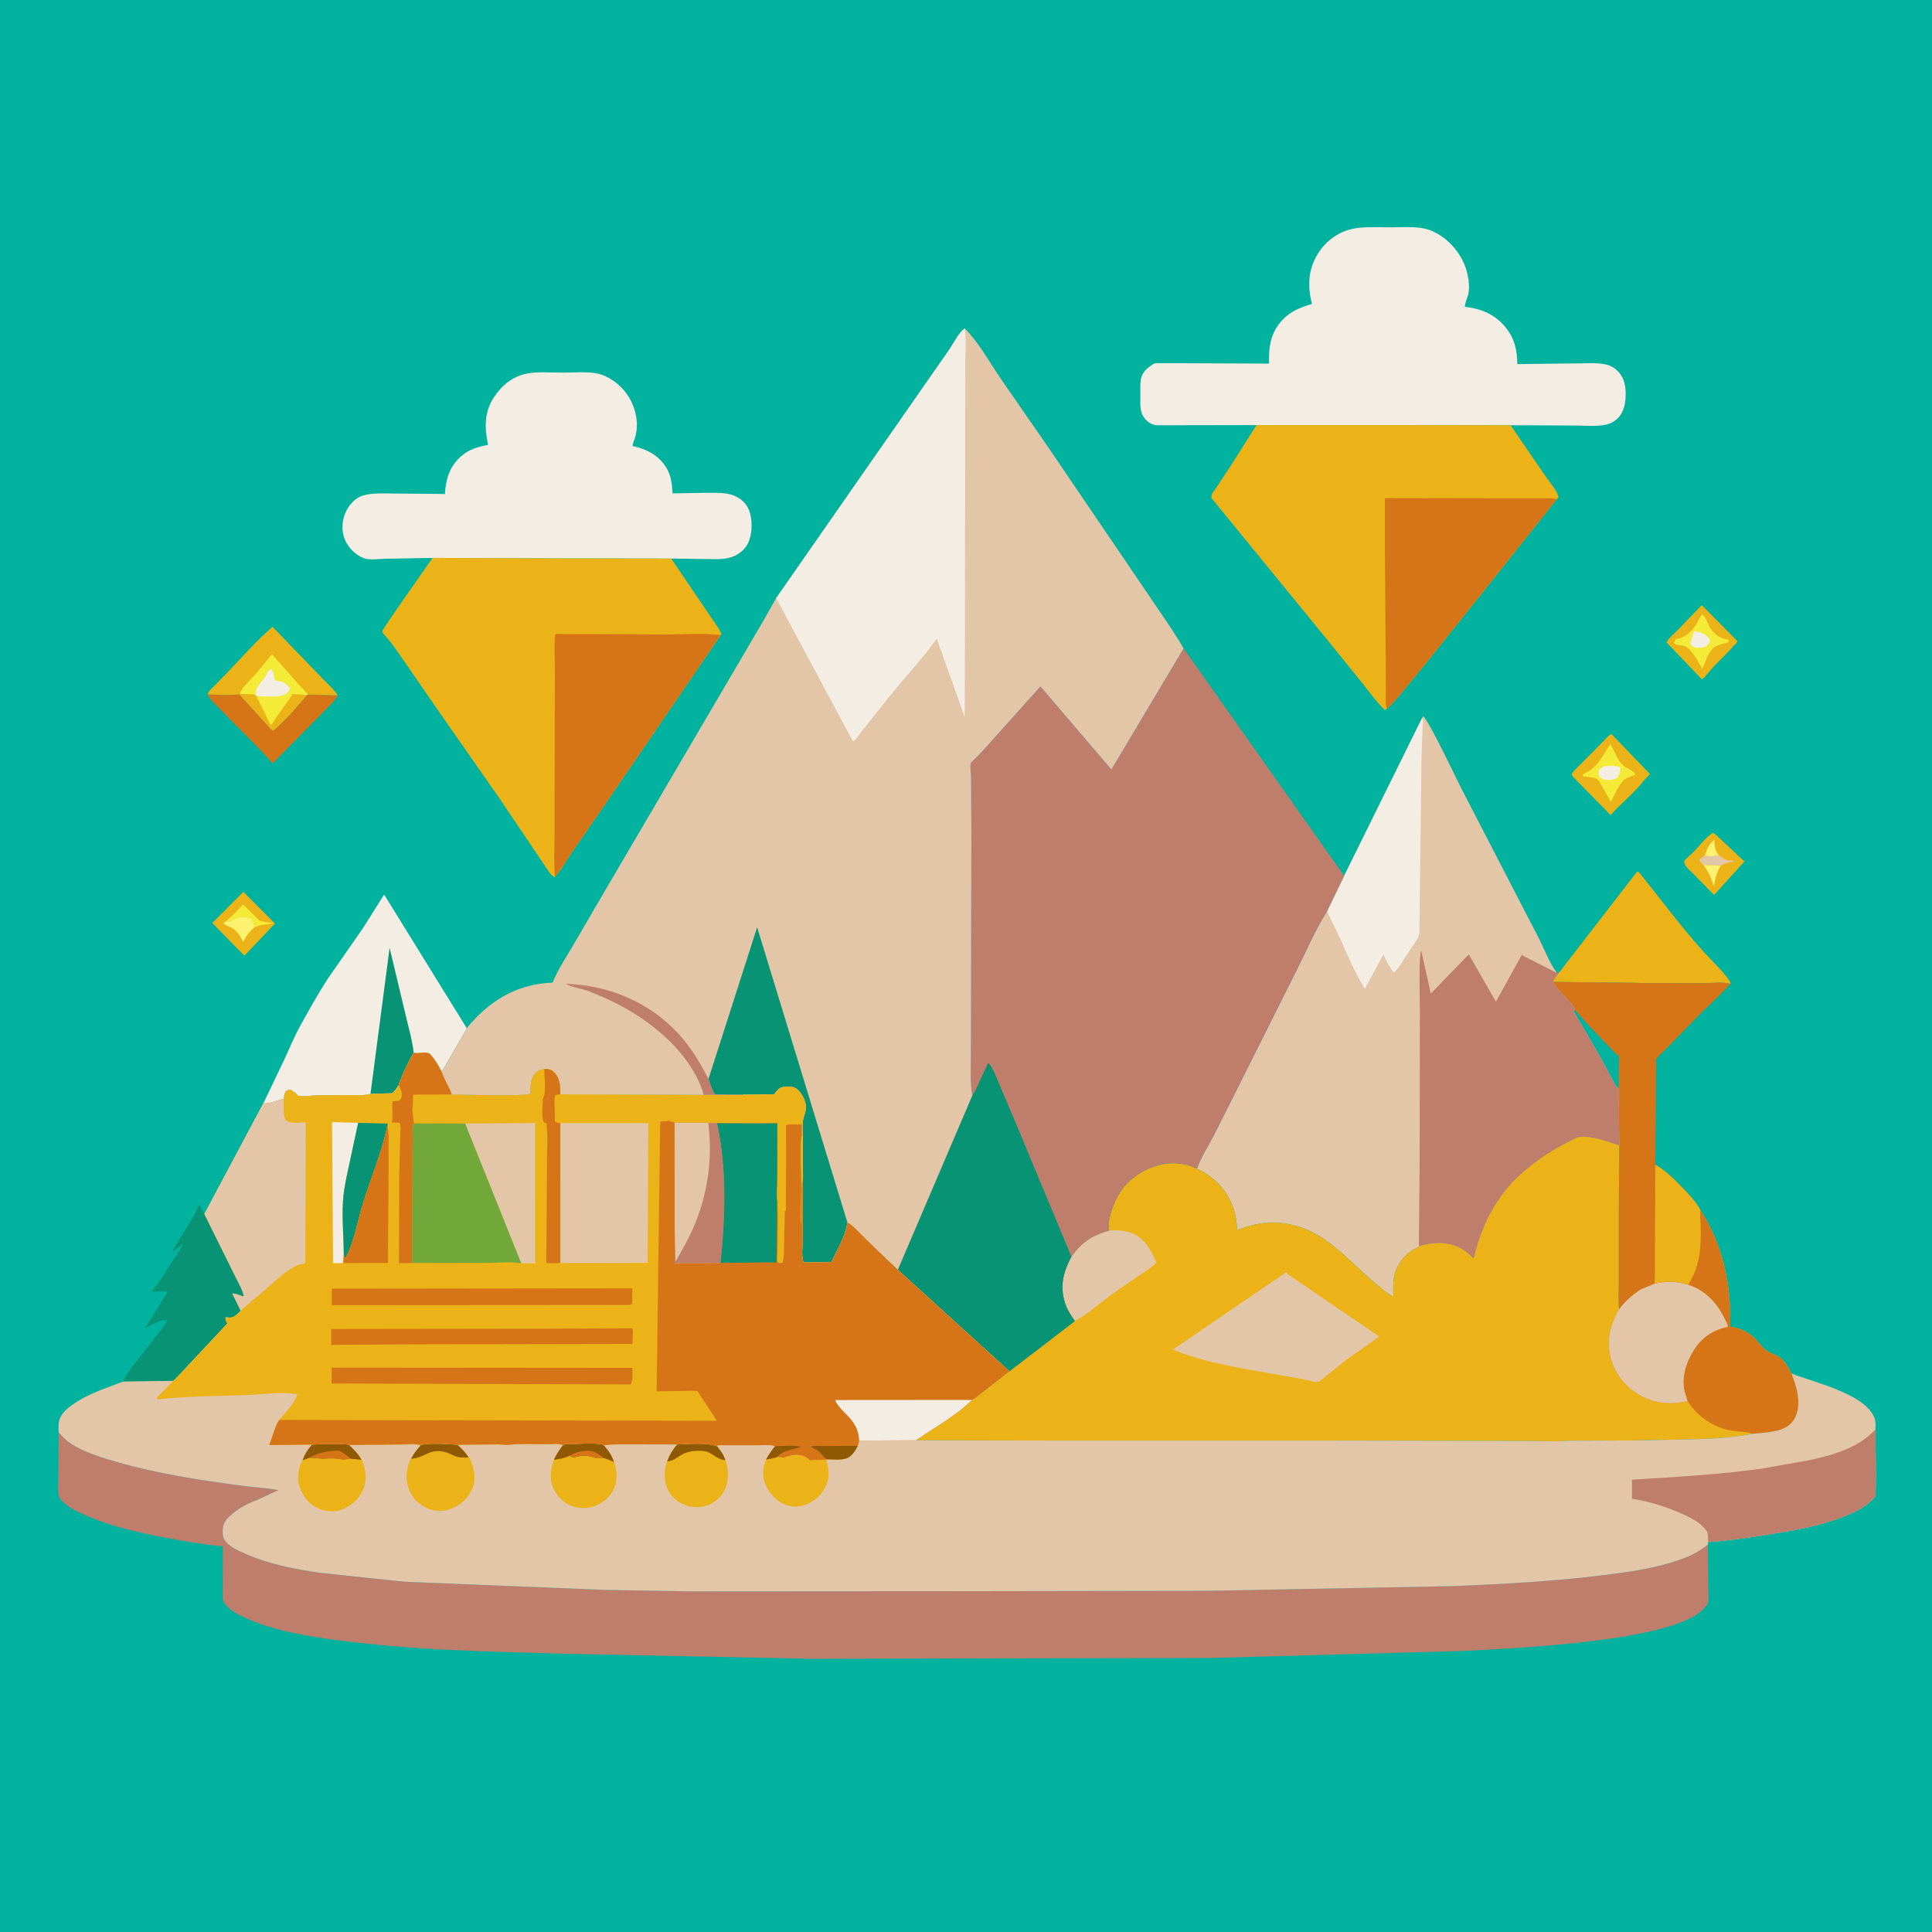
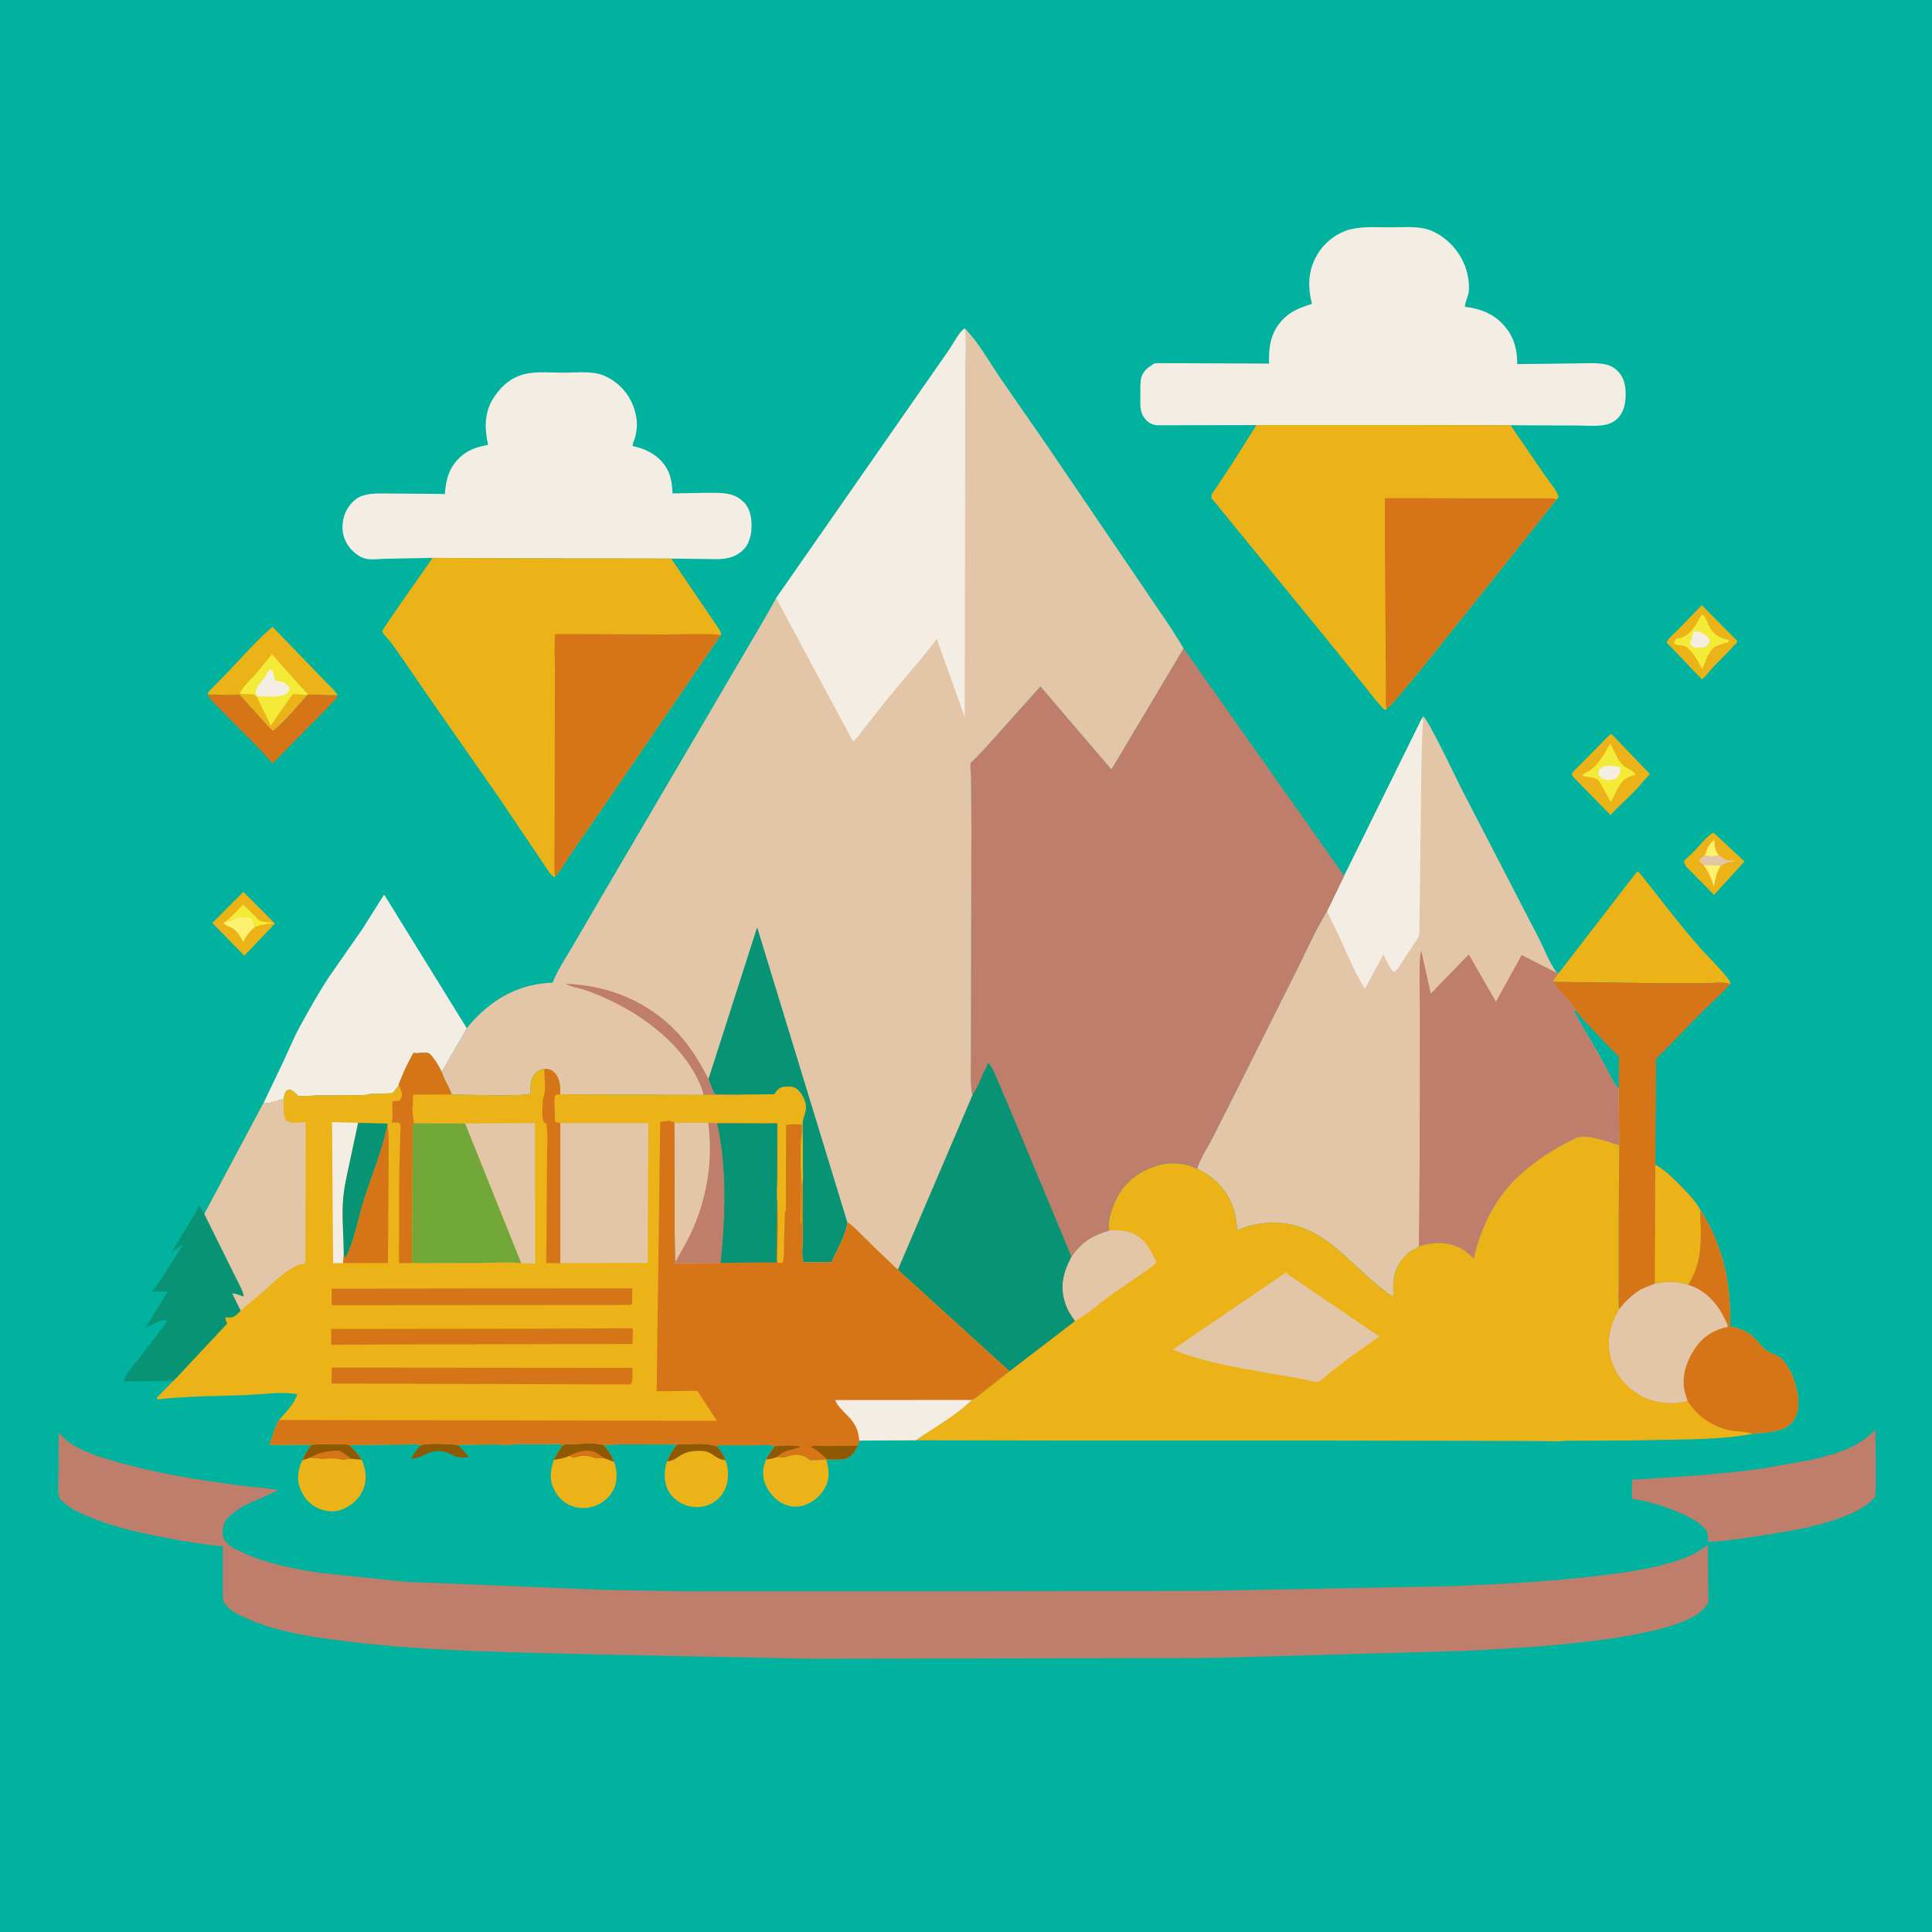
<svg xmlns="http://www.w3.org/2000/svg" version="1.1" style="display: block;" viewBox="0 0 2048 2048" width="1024" height="1024">
  <path transform="translate(0,0)" fill="rgb(1,178,159)" d="M -0 -0 L 2048 0 L 2048 2048 L -0 2048 L -0 -0 z" />
  <path transform="translate(0,0)" fill="rgb(235,179,23)" d="M 1785.18 913 C 1787.55 909.654 1791.96 906.308 1794.92 903.336 C 1800.99 897.263 1808.8 886.753 1816 882.691 L 1819.19 885.181 L 1849.23 913.182 L 1816.98 948.659 L 1793.88 925.22 C 1790.61 921.913 1785.43 917.86 1785.18 913 z" />
  <path transform="translate(0,0)" fill="rgb(253,242,111)" d="M 1806.91 906.863 C 1807.74 905.396 1808.41 904.111 1808.9 902.493 C 1810.71 896.587 1812.72 894.442 1817.15 890.148 C 1817.52 895.863 1817.77 902.284 1822.13 906.436 C 1816.41 908.073 1812.8 907.981 1806.91 906.863 z" />
  <path transform="translate(0,0)" fill="rgb(253,242,111)" d="M 1805.74 916.999 C 1811.53 917.056 1818.37 916.531 1824.02 917.706 C 1819.64 924.786 1818.27 931.449 1816.74 939.486 C 1814.23 931.584 1811.47 924.832 1806.55 918.101 L 1805.74 916.999 z" />
  <path transform="translate(0,0)" fill="rgb(226,198,167)" d="M 1806.91 906.863 C 1812.8 907.981 1816.41 908.073 1822.13 906.436 C 1824.25 907.843 1827.84 911.026 1830.12 911.726 C 1832.09 912.334 1835.82 911.979 1838 912.19 L 1837.86 913.5 L 1836.58 913.575 C 1831.51 913.938 1828.33 915.162 1824.02 917.706 C 1818.37 916.531 1811.53 917.056 1805.74 916.999 L 1801.23 912.267 C 1802.4 909.656 1804.66 908.561 1806.91 906.863 z" />
  <path transform="translate(0,0)" fill="rgb(235,179,23)" d="M 257.977 945.403 L 291.472 978.965 L 259.033 1013.12 L 225.042 978.381 L 257.977 945.403 z" />
  <path transform="translate(0,0)" fill="rgb(244,234,56)" d="M 239.025 976.909 C 245.69 971.83 251.702 964.768 257.694 958.85 L 270.848 971.59 C 272.023 972.699 274.157 975.349 275.5 975.981 C 279.213 977.729 285.445 977.379 289.67 978.537 L 279.107 980.237 C 275.81 980.636 272.984 981.855 269.856 982.842 C 268.943 979.061 268.471 975.931 265.731 973.048 C 261.046 972.004 255.786 971.237 251.156 972.949 C 246.287 974.749 244.734 977.258 239.025 976.909 z" />
  <path transform="translate(0,0)" fill="rgb(253,242,111)" d="M 239.025 976.909 C 244.734 977.258 246.287 974.749 251.156 972.949 C 255.786 971.237 261.046 972.004 265.731 973.048 C 268.471 975.931 268.943 979.061 269.856 982.842 C 264.785 987.485 261.383 991.094 258.465 997.478 L 257.977 998.566 C 254.894 993.384 251.48 986.342 245.826 983.607 C 242.889 982.186 239.077 981.167 236.995 978.53 L 239.025 976.909 z" />
  <path transform="translate(0,0)" fill="rgb(235,179,23)" d="M 1770.24 684.845 L 1766.61 681.005 C 1768.63 676.407 1774.54 671.771 1778.17 668.093 L 1803.98 641.467 L 1841.63 679.5 C 1841.19 681.882 1839.7 682.758 1837.96 684.269 C 1831.51 692.093 1823.63 699.069 1816.68 706.5 C 1812.51 710.973 1808.79 716.278 1804.16 720.23 L 1770.24 684.845 z" />
  <path transform="translate(0,0)" fill="rgb(244,234,56)" d="M 1778.08 683.841 L 1774.26 681.696 L 1775.5 679.51 C 1776.68 677.37 1775.89 678.222 1777.5 676.95 C 1786.64 676.656 1793.69 668.678 1798.33 661.308 C 1800.3 658.175 1801.77 653.975 1804.43 651.442 C 1808.67 654.253 1810.39 661.937 1813.22 666.235 C 1818.56 674.334 1823.96 676.457 1833.03 678.528 L 1831.91 680.935 C 1827.68 682.308 1821.27 683.566 1817.55 685.791 C 1814.88 687.388 1811.3 693.14 1809.86 696 L 1804.51 709.257 L 1803.9 708.049 C 1800.54 701.497 1792.29 686.961 1785.25 684.768 C 1782.92 684.041 1780.51 683.851 1778.08 683.841 z" />
  <path transform="translate(0,0)" fill="rgb(243,237,228)" d="M 1795.73 669.5 C 1798.93 668.872 1801.33 669.771 1804.17 671.213 C 1808.42 673.369 1811.3 674.924 1812.73 679.5 C 1811.09 682.92 1810.8 683.51 1807.5 685.733 C 1804.13 686.306 1800.34 687.218 1796.95 686.372 C 1794.38 685.733 1792.78 684.065 1791.46 681.895 L 1793.26 677.184 C 1793.97 673.984 1794.2 672.447 1795.73 669.5 z" />
  <path transform="translate(0,0)" fill="rgb(235,179,23)" d="M 1667.91 823.892 L 1666 821 C 1667.83 816.976 1671.99 813.682 1675.1 810.517 L 1697.73 787.698 C 1700.58 784.864 1704.67 779.707 1708.17 778.003 L 1748.99 820.501 L 1742.35 827.745 C 1732.4 840.712 1718.29 851.643 1707.26 864.043 L 1667.91 823.892 z" />
  <path transform="translate(0,0)" fill="rgb(244,234,56)" d="M 1678.5 822.899 L 1678.6 822.642 L 1677.58 821.468 C 1678.64 820.563 1679.62 819.748 1680.9 819.158 C 1693.3 813.436 1700.31 799.606 1706.94 788.32 L 1714.95 804 C 1716.66 807.42 1718.72 809.42 1721.54 811.969 L 1722.64 812.953 C 1726.15 814.876 1732.38 817.554 1733.73 821.392 C 1729.13 822.682 1725.18 823.979 1721.29 826.814 C 1714.84 833.508 1712 842.156 1707.64 850.182 L 1696.74 830.836 C 1694.59 826.99 1693.67 825.721 1689.37 824.541 L 1678.5 822.899 z" />
  <path transform="translate(0,0)" fill="rgb(243,237,228)" d="M 1694.82 822.163 C 1694.45 820.091 1694.71 818.594 1694.93 816.5 C 1696.44 814.799 1697.47 813.562 1699.65 812.721 C 1704.08 811.016 1713.33 811.744 1717.58 813.562 C 1717.71 818.487 1717.04 820.865 1713.84 824.793 C 1710.52 826.372 1707.76 827.075 1704.06 826.896 C 1699.82 826.693 1697.64 825.157 1694.82 822.163 z" />
  <path transform="translate(0,0)" fill="rgb(214,116,24)" d="M 220.004 736.044 C 230.886 736.455 242.8 737.191 253.635 736.076 L 284.735 770.32 C 286.278 772.008 287.61 773.449 289.5 774.765 C 302.728 763.587 314.457 749.964 325.507 736.68 L 326.533 736.186 L 357.881 737.067 C 356.772 741.345 349.176 747.967 346.069 751.362 L 288.948 809.35 C 272.753 790.336 253.644 772.982 236.395 754.841 C 231.268 749.448 223.125 742.741 220.004 736.044 z" />
  <path transform="translate(0,0)" fill="rgb(235,179,23)" d="M 220.004 736.044 C 221.369 732.357 224.354 729.947 227.049 727.177 L 240.5 713.391 C 256.312 697.003 271.648 679.308 288.861 664.415 L 343.068 720.488 C 347.56 725.32 354.818 731.338 357.881 737.067 L 326.533 736.186 L 325.507 736.68 C 314.457 749.964 302.728 763.587 289.5 774.765 C 287.61 773.449 286.278 772.008 284.735 770.32 L 253.635 736.076 C 242.8 737.191 230.886 736.455 220.004 736.044 z" />
  <path transform="translate(0,0)" fill="rgb(244,234,56)" d="M 254.121 735.121 C 257.546 727.58 266.173 720.015 271.747 713.668 L 288.264 693.516 L 315.043 723.657 L 326.533 736.186 L 325.507 736.68 L 310.419 735.719 L 293.291 759.798 C 291.228 762.67 289.558 766.441 286.906 768.721 L 271.826 737.797 L 271.054 736.868 C 266.048 734.715 259.598 736.674 254.121 735.121 z" />
  <path transform="translate(0,0)" fill="rgb(243,237,228)" d="M 271.054 736.868 C 271.067 734.871 271.138 733.09 271.79 731.18 C 273.599 725.878 277.676 722.289 280.76 717.796 C 282.799 714.825 283.708 710.989 287 709.183 C 291.533 713.128 289.08 716.97 292.2 721.721 C 300.589 722.209 302.091 723.628 307.643 729.557 C 305.8 733.377 304.998 735.299 300.694 736.75 C 292.176 739.621 280.675 738.17 271.826 737.797 L 271.054 736.868 z" />
  <path transform="translate(0,0)" fill="rgb(8,148,116)" d="M 206.452 1287.05 L 211.186 1277.11 L 216.681 1286.83 L 249.963 1354.04 C 251.957 1358.12 259.073 1370.65 258.28 1374.57 C 254.554 1373.33 250.226 1371.34 246.306 1371.17 L 255.253 1389.36 C 251.874 1392.55 248.472 1396.92 243.486 1396.71 L 239.12 1396.32 C 238.732 1398.83 239.944 1400.79 240.95 1403 L 191.216 1456.12 C 188.756 1458.71 186.367 1461.48 183.65 1463.79 L 130.695 1464.49 C 134.527 1454.52 140.795 1448.02 147.324 1439.78 L 168.38 1412.58 C 171.212 1408.8 175.84 1403.96 177.025 1399.5 C 174.215 1399.07 171.202 1399.65 168.591 1400.76 L 153.881 1407.66 L 177.777 1369.31 C 172.083 1368.66 166.385 1369.08 160.678 1369.35 L 169.326 1357.94 L 194.094 1319.22 C 189.777 1321.58 185.734 1324.85 181.702 1327.68 L 206.452 1287.05 z" />
  <path transform="translate(0,0)" fill="rgb(235,179,23)" d="M 1652.73 1030.95 L 1735.19 924.133 L 1736.91 924.136 C 1759.71 952.05 1780.84 981.114 1805.01 1007.93 C 1809.85 1013.3 1833.67 1036.74 1834.41 1042.33 L 1834.04 1043.09 C 1827.56 1040.46 1814.9 1042.23 1807.42 1042.22 L 1737.79 1042.09 L 1737.27 1041.91 L 1646.08 1040.85 C 1647.42 1037.49 1650.59 1033.95 1652.73 1030.95 z" />
  <path transform="translate(0,0)" fill="rgb(243,237,228)" d="M 279.307 1169.3 L 301.391 1123.14 C 306.802 1111.39 311.706 1099.34 317.96 1088 C 327.573 1070.57 337.399 1052.85 348.325 1036.21 L 384.302 984.566 L 407.203 948.259 L 494.889 1090.11 L 468.243 1136.22 C 465.578 1131.22 462.867 1126.12 459.34 1121.67 C 458.522 1120.64 455.985 1117.19 454.841 1116.66 C 450.592 1114.7 443.674 1117.13 439.199 1116.26 L 438.426 1116.04 C 433.38 1125.04 428.936 1133.76 425.21 1143.4 C 424.54 1145.13 422.756 1148.42 422.681 1150.19 C 420.567 1153.47 418.704 1156.29 415.78 1158.9 L 392.723 1159.57 C 385.994 1161.54 378.488 1160.89 371.52 1160.92 L 337.879 1161.13 C 330.729 1161.21 323.517 1162.29 316.405 1161.93 C 313.653 1159.29 311.123 1156.39 307.5 1155 C 305.177 1155.43 304.168 1155.31 302.723 1157.42 C 301.363 1159.41 301.161 1162.49 300.79 1164.83 C 295.602 1165.81 283.134 1171.21 279.307 1169.3 z" />
-   <path transform="translate(0,0)" fill="rgb(8,148,116)" d="M 392.723 1159.57 L 412.989 1004.75 L 430.148 1076.61 C 433.042 1089.45 437.261 1102.97 438.426 1116.04 C 433.38 1125.04 428.936 1133.76 425.21 1143.4 C 424.54 1145.13 422.756 1148.42 422.681 1150.19 C 420.567 1153.47 418.704 1156.29 415.78 1158.9 L 392.723 1159.57 z" />
  <path transform="translate(0,0)" fill="rgb(214,116,24)" d="M 1646.08 1040.85 L 1737.27 1041.91 L 1737.79 1042.09 L 1807.42 1042.22 C 1814.9 1042.23 1827.56 1040.46 1834.04 1043.09 L 1833.35 1043.87 C 1823.92 1054.41 1813.13 1064.05 1803.04 1073.96 L 1765.54 1112.44 C 1763.46 1114.64 1756.55 1120.5 1755.56 1123.08 C 1755.16 1124.13 1755.53 1126.97 1755.52 1128.29 L 1755.42 1144.29 L 1754.69 1234.62 C 1765.83 1240.84 1775.39 1250.71 1784.21 1259.83 C 1790.81 1266.65 1798.35 1274.6 1802.71 1283.08 C 1801.55 1288.95 1802.81 1294.83 1802.95 1300.75 C 1803.46 1322.15 1801.89 1343.51 1789.52 1361.91 L 1784.5 1360.63 C 1774.47 1357.95 1764.22 1358.44 1754.14 1360.72 L 1739.19 1366.87 C 1729.95 1373.08 1723.03 1379.04 1716.32 1388.01 C 1715.11 1378.44 1715.96 1367.9 1715.95 1358.22 L 1715.94 1292.9 L 1716.48 1214.2 L 1715.89 1154.15 C 1712.31 1151.46 1710.43 1146.8 1708.3 1142.92 L 1694.9 1118 L 1668.5 1072.64 L 1669.27 1070.19 C 1669.39 1066.23 1648.12 1046.31 1646.08 1040.85 z" />
  <path transform="translate(0,0)" fill="rgb(1,178,159)" d="M 1715.89 1154.15 C 1712.31 1151.46 1710.43 1146.8 1708.3 1142.92 L 1694.9 1118 L 1668.5 1072.64 L 1669.27 1070.19 C 1678.32 1081.1 1688.14 1091.22 1697.95 1101.44 C 1703.86 1107.59 1709.68 1114.29 1716.18 1119.82 L 1715.89 1154.15 z" />
  <path transform="translate(0,0)" fill="rgb(235,179,23)" d="M 1754.69 1234.62 C 1765.83 1240.84 1775.39 1250.71 1784.21 1259.83 C 1790.81 1266.65 1798.35 1274.6 1802.71 1283.08 C 1801.55 1288.95 1802.81 1294.83 1802.95 1300.75 C 1803.46 1322.15 1801.89 1343.51 1789.52 1361.91 L 1784.5 1360.63 C 1774.47 1357.95 1764.22 1358.44 1754.14 1360.72 L 1754.69 1234.62 z" />
  <path transform="translate(0,0)" fill="rgb(243,237,228)" d="M 458.584 591.386 L 408.357 592.314 C 402.053 592.383 393.198 593.76 387.206 592.154 C 382.48 590.888 377.876 587.778 374.347 584.483 C 367.323 577.923 363.179 569.106 363.038 559.509 C 362.889 549.398 366.531 539.482 373.676 532.249 C 376.78 529.107 380.367 526.648 384.609 525.348 C 394.907 522.193 407.022 523.142 417.678 523.182 L 463.118 523.531 L 471.603 523.73 C 472.601 507.553 476.468 494.466 488.987 483.5 C 497.338 476.186 506.737 473.701 517.362 471.499 C 513.559 453.716 513.19 436.989 523.472 421.294 C 531.72 408.703 542.966 399.19 558.006 396.125 C 570.094 393.661 584.54 395.047 596.867 395.042 C 608.29 395.038 621.842 393.663 633.024 395.938 C 639.245 397.204 644.779 399.923 649.971 403.5 C 663.298 412.681 671.725 426.132 674.446 442.116 C 675.777 449.936 675.149 457.78 672.711 465.295 C 672.098 467.182 670.004 471.411 670.913 472.948 L 672.717 473.336 C 686.067 476.265 698.358 483.207 705.866 495 C 711.516 503.873 712.305 512.853 712.984 523.031 L 750.483 522.355 C 763.627 522.579 775.961 521.457 786.688 530.614 C 793.739 536.632 795.964 544.587 796.573 553.531 C 797.198 562.718 795.555 574.327 789.268 581.355 C 781.308 590.254 771.951 592.479 760.491 592.726 L 711.511 592.114 L 587.957 591.913 L 458.584 591.386 z" />
  <path transform="translate(0,0)" fill="rgb(243,237,228)" d="M 1331.94 450.622 L 1227 450.799 C 1221.76 450.519 1217.46 448.293 1214.08 444.302 C 1207.78 436.846 1208.83 429.027 1208.86 419.907 C 1208.87 414.537 1208.62 408.899 1209.14 403.561 C 1209.69 397.849 1212.75 393.28 1217.15 389.686 L 1221 386.984 L 1222.6 385.823 C 1224.32 384.7 1227.12 385.008 1229.08 384.981 L 1251.42 385.023 L 1345.28 385.409 C 1344.64 368.213 1346.83 352.877 1358.9 339.683 C 1367.98 329.767 1378.18 326.107 1390.7 322.133 C 1386.11 303.554 1386.42 286.578 1396.53 269.654 C 1404.15 256.88 1417.04 246.824 1431.5 243.113 C 1444.67 239.734 1460.37 241.031 1473.9 240.984 C 1485.53 240.944 1498.31 239.874 1509.74 242.221 C 1515.08 243.316 1520.35 245.661 1525 248.469 C 1539.83 257.423 1551.51 272.988 1555.39 289.88 C 1556.98 296.81 1557.84 304.222 1556.58 311.299 C 1556.05 314.278 1552.24 322.844 1552.96 325.252 C 1570.59 327.239 1585.42 333.519 1596.63 347.812 C 1605.78 359.499 1608.16 371.498 1608.44 385.969 L 1670.95 385.211 C 1680.66 385.241 1691.57 384.284 1701.1 386.089 C 1705.83 386.986 1709.88 388.826 1713.5 392.069 C 1721.15 398.917 1723.19 407.283 1723.27 417.101 C 1723.34 426.772 1721.77 436.58 1714.56 443.715 C 1710.64 447.591 1705.27 449.795 1699.88 450.654 C 1690.65 452.125 1679.96 451.06 1670.51 451.073 L 1601.3 450.782 L 1467.99 450.588 L 1331.94 450.622 z" />
  <path transform="translate(0,0)" fill="rgb(235,179,23)" d="M 1467.99 450.588 L 1601.3 450.782 L 1637.67 503.952 C 1641.26 509.215 1651.8 521.415 1652.04 527.472 L 1650.07 529.235 L 1624.98 560.916 L 1569.55 630.496 L 1510 704.956 L 1483.31 737.294 C 1479.17 742.027 1475.16 747.348 1470.1 751.086 C 1469.04 752.331 1469.74 751.765 1467.79 752.5 C 1459.09 744.181 1452.17 734.24 1444.64 724.894 L 1406.99 678.253 L 1284.16 527.914 C 1284.25 526.792 1284.08 525.62 1284.42 524.549 C 1285.22 522.049 1288.44 518.293 1289.94 516 L 1305.25 492.741 L 1331.94 450.622 L 1467.99 450.588 z" />
  <path transform="translate(0,0)" fill="rgb(214,116,24)" d="M 1468.07 528.067 L 1599.34 528.28 L 1635.86 528.298 C 1640.13 528.352 1646.19 527.693 1650.07 529.235 L 1624.98 560.916 L 1569.55 630.496 L 1510 704.956 L 1483.31 737.294 C 1479.17 742.027 1475.16 747.348 1470.1 751.086 C 1468.13 746.467 1469.15 738.083 1469.11 732.982 L 1468.87 692 L 1468.07 585.695 L 1468.07 528.067 z" />
  <path transform="translate(0,0)" fill="rgb(235,179,23)" d="M 458.584 591.386 L 587.957 591.913 L 711.511 592.114 L 762.175 666.823 L 764.621 671.547 L 764.031 673.148 L 640.607 853.778 L 605.519 904.521 C 600.106 912.451 594.825 922.434 588.243 929.29 L 588.006 929.863 C 584.705 928.508 582.691 925.208 580.66 922.309 L 528.713 845.217 L 463.408 751.668 L 427.688 699.819 C 421.042 690.432 414.416 680.011 406.334 671.827 C 405.399 670.096 405.517 670.693 405.251 669.028 C 404.984 667.354 453.258 598.993 458.584 591.386 z" />
  <path transform="translate(0,0)" fill="rgb(214,116,24)" d="M 588.616 672.069 L 707.26 672.553 C 725.838 672.545 745.662 671.082 764.031 673.148 L 640.607 853.778 L 605.519 904.521 C 600.106 912.451 594.825 922.434 588.243 929.29 C 586.898 913.616 587.93 897.087 587.923 881.288 L 588.026 784.939 L 588.21 709.534 C 588.239 697.258 587.197 684.226 588.616 672.069 z" />
  <path transform="translate(0,0)" fill="rgb(191,125,107)" d="M 62.178 1518.37 C 65.802 1522.3 69.461 1526.59 73.931 1529.56 C 89.08 1539.63 107.646 1545.12 125 1550.07 C 167.331 1562.14 210.928 1568.87 254.5 1574.67 C 267.951 1576.46 282.145 1577.2 295.394 1579.71 C 290.942 1581.07 271.488 1591.07 269.845 1590.97 C 259.708 1595.3 251.444 1599.65 243.316 1607.34 C 238.529 1611.86 236.269 1615.78 236.048 1622.42 C 235.878 1627.51 236.56 1631.26 240.15 1635.08 C 245.441 1640.7 252.139 1643.43 259.033 1646.57 C 284.248 1658.03 312.711 1663.37 339.943 1667.34 L 429.349 1676.75 L 640.549 1685.34 L 731.217 1686.94 L 1023.62 1686.75 L 1279.58 1686.35 L 1540 1681.37 C 1593.3 1679.19 1646.9 1676.3 1699.86 1669.7 C 1723.99 1666.69 1748.7 1663.34 1772 1656.2 C 1783.64 1652.64 1795.62 1648.26 1805.5 1640.99 L 1810.35 1637.41 L 1810.8 1683.35 C 1810.82 1687.74 1811.77 1696.04 1810.25 1699.93 C 1809.65 1701.44 1807.36 1703.74 1806.2 1705.07 C 1775.02 1740.66 1599.39 1747.52 1549.55 1750.13 L 1284.13 1757.52 L 860.831 1758.38 L 603.253 1753.17 C 519.487 1750.94 436.248 1749.34 353.062 1738.07 C 323.291 1734.03 291.351 1728.54 263.625 1716.53 C 256.63 1713.5 248.113 1709.79 242.557 1704.5 C 241.13 1703.14 237.938 1699.96 237.184 1698.21 C 235.592 1694.52 236.304 1685.99 236.278 1681.86 L 236.183 1639.11 C 215.826 1637.37 195.145 1633.7 175.058 1629.92 C 147.355 1624.71 120.041 1618.6 93.969 1607.65 C 84.182 1603.54 72.73 1598.49 65.323 1590.68 C 63.908 1589.19 62.709 1587.45 62.226 1585.43 C 60.882 1579.79 61.899 1572.18 61.919 1566.28 L 62.178 1518.37 z" />
  <path transform="translate(0,0)" fill="rgb(226,198,167)" d="M 1507.04 762.018 L 1508.5 759.221 C 1513.87 762.097 1543.98 825.877 1549.24 836.133 L 1630.31 992.872 C 1636.74 1005.07 1642.29 1020.57 1650.44 1031.37 L 1652.73 1030.95 C 1650.59 1033.95 1647.42 1037.49 1646.08 1040.85 C 1648.12 1046.31 1669.39 1066.23 1669.27 1070.19 L 1668.5 1072.64 L 1694.9 1118 L 1708.3 1142.92 C 1710.43 1146.8 1712.31 1151.46 1715.89 1154.15 L 1716.48 1214.2 C 1705.91 1211.03 1681.42 1201.53 1671.18 1206.31 C 1653.64 1214.49 1635.98 1224.88 1621.08 1237.29 C 1589.77 1260.9 1571 1296.13 1562.46 1333.8 L 1561.49 1333.63 C 1555.3 1327.47 1549.01 1322.51 1540.48 1320.02 L 1539.12 1319.64 C 1527.81 1316.41 1515.12 1317.76 1504.05 1321.28 L 1501.29 1323.26 C 1492.51 1326.42 1484.49 1336.19 1480.59 1344.51 C 1476.14 1354.04 1476.88 1363.89 1477.06 1374.1 C 1472.05 1372.78 1466.79 1367.53 1462.64 1364.26 C 1437.59 1344.53 1414.69 1315.78 1385.1 1303.31 C 1360.99 1293.16 1335.47 1293.89 1311.47 1304.03 C 1311.02 1295.65 1309.76 1286.84 1306.8 1278.96 C 1299.96 1260.78 1286.53 1246.84 1268.88 1238.88 C 1272.68 1227.19 1280.48 1215.57 1286.17 1204.57 L 1314.25 1148.79 L 1374.7 1028.01 C 1385.01 1007.53 1394.44 985.329 1406.71 966.007 L 1424.88 928.458 L 1507.04 762.018 z" />
  <path transform="translate(0,0)" fill="rgb(243,237,228)" d="M 1507.04 762.018 L 1508.66 763.126 C 1507.26 777.893 1507.39 792.84 1506.8 807.661 L 1504.68 982 C 1504.61 985.501 1504.9 992.271 1502.69 994.861 L 1488.41 1016.52 C 1485.53 1021.1 1481.95 1027.69 1477.38 1030.68 C 1472.57 1024.53 1469.32 1019.06 1466.54 1011.75 L 1446.81 1048.13 C 1436.12 1031.17 1428.76 1013.04 1420.63 994.823 L 1406.71 966.007 L 1424.88 928.458 L 1507.04 762.018 z" />
  <path transform="translate(0,0)" fill="rgb(191,125,107)" d="M 1504.05 1321.28 L 1504.88 1230.64 L 1505.15 1071.85 C 1505.17 1062.84 1503.61 1013.01 1506.59 1007.95 L 1516.73 1053.25 L 1556.96 1011.7 L 1585.74 1061.82 L 1613.02 1012.42 L 1650.44 1031.37 L 1652.73 1030.95 C 1650.59 1033.95 1647.42 1037.49 1646.08 1040.85 C 1648.12 1046.31 1669.39 1066.23 1669.27 1070.19 L 1668.5 1072.64 L 1694.9 1118 L 1708.3 1142.92 C 1710.43 1146.8 1712.31 1151.46 1715.89 1154.15 L 1716.48 1214.2 C 1705.91 1211.03 1681.42 1201.53 1671.18 1206.31 C 1653.64 1214.49 1635.98 1224.88 1621.08 1237.29 C 1589.77 1260.9 1571 1296.13 1562.46 1333.8 L 1561.49 1333.63 C 1555.3 1327.47 1549.01 1322.51 1540.48 1320.02 L 1539.12 1319.64 C 1527.81 1316.41 1515.12 1317.76 1504.05 1321.28 z" />
  <path transform="translate(0,0)" fill="rgb(235,179,23)" d="M 1621.08 1237.29 C 1635.98 1224.88 1653.64 1214.49 1671.18 1206.31 C 1681.42 1201.53 1705.91 1211.03 1716.48 1214.2 L 1715.94 1292.9 L 1715.95 1358.22 C 1715.96 1367.9 1715.11 1378.44 1716.32 1388.01 C 1723.03 1379.04 1729.95 1373.08 1739.19 1366.87 L 1754.14 1360.72 C 1764.22 1358.44 1774.47 1357.95 1784.5 1360.63 L 1789.52 1361.91 C 1801.89 1343.51 1803.46 1322.15 1802.95 1300.75 C 1802.81 1294.83 1801.55 1288.95 1802.71 1283.08 C 1826.71 1320.08 1835.28 1362.67 1834.05 1406.39 C 1844.46 1407.44 1854.55 1412.43 1861.62 1420.23 C 1864.71 1423.65 1867.83 1428.12 1871.52 1430.86 C 1878.21 1435.84 1885.26 1435.96 1891.12 1443.17 C 1894.28 1447.06 1896.69 1451.69 1899.12 1456.06 C 1904.73 1470.78 1910.12 1487.61 1902.84 1502.89 C 1899.89 1509.08 1894.02 1513.32 1887.62 1515.43 C 1878.14 1518.55 1867.42 1518.92 1857.51 1519.92 C 1836.07 1524.26 1813.34 1525.09 1791.5 1525.8 L 1730.31 1526.95 L 1660.51 1527.24 C 1651.34 1528.29 1641.38 1527.58 1632.11 1527.57 L 1579.97 1527.37 L 1411.86 1527.06 L 1110.41 1527.02 L 971.012 1526.76 C 990.864 1512.81 1012.94 1501.07 1030.35 1483.99 C 1035.16 1481.47 1039.78 1477.23 1044.13 1473.92 L 1070.03 1453.58 L 1139.45 1400.33 C 1134.96 1394.24 1131.1 1388.04 1128.84 1380.76 C 1123.22 1362.67 1127.24 1348.34 1135.74 1332.08 C 1147.17 1316.34 1157.37 1309.84 1175.98 1304.38 C 1173.1 1296.48 1178.71 1281.27 1182.13 1273.5 C 1189.71 1256.29 1203.62 1244.16 1220.93 1237.54 C 1235.6 1231.7 1251.45 1231.47 1266.04 1237.5 L 1268.88 1238.88 C 1286.53 1246.84 1299.96 1260.78 1306.8 1278.96 C 1309.76 1286.84 1311.02 1295.65 1311.47 1304.03 C 1335.47 1293.89 1360.99 1293.16 1385.1 1303.31 C 1414.69 1315.78 1437.59 1344.53 1462.64 1364.26 C 1466.79 1367.53 1472.05 1372.78 1477.06 1374.1 C 1476.88 1363.89 1476.14 1354.04 1480.59 1344.51 C 1484.49 1336.19 1492.51 1326.42 1501.29 1323.26 L 1504.05 1321.28 C 1515.12 1317.76 1527.81 1316.41 1539.12 1319.64 L 1540.48 1320.02 C 1549.01 1322.51 1555.3 1327.47 1561.49 1333.63 L 1562.46 1333.8 C 1571 1296.13 1589.77 1260.9 1621.08 1237.29 z" />
  <path transform="translate(0,0)" fill="rgb(226,198,167)" d="M 1175.98 1304.38 C 1187.29 1303.34 1199.27 1304.84 1208.5 1312.13 C 1216.99 1318.84 1221.35 1328.72 1226.01 1338.19 C 1221.07 1343.55 1214.3 1347.53 1208.29 1351.63 L 1179.37 1371.54 C 1166.55 1380.74 1153.33 1393.12 1139.45 1400.33 C 1134.96 1394.24 1131.1 1388.04 1128.84 1380.76 C 1123.22 1362.67 1127.24 1348.34 1135.74 1332.08 C 1147.17 1316.34 1157.37 1309.84 1175.98 1304.38 z" />
  <path transform="translate(0,0)" fill="rgb(226,198,167)" d="M 1392.75 1464.74 C 1381.75 1461.48 1369.79 1460.15 1358.5 1458.03 C 1319.94 1450.79 1279.72 1445.6 1243.17 1430.65 L 1363.47 1348.66 L 1365.19 1350.87 L 1462.17 1416.81 L 1428.04 1440.89 L 1407.22 1457.39 C 1404.99 1459.22 1400.13 1463.91 1397.5 1464.61 C 1396.19 1464.96 1394.1 1464.95 1392.75 1464.74 z" />
  <path transform="translate(0,0)" fill="rgb(214,116,24)" d="M 1802.71 1283.08 C 1826.71 1320.08 1835.28 1362.67 1834.05 1406.39 C 1844.46 1407.44 1854.55 1412.43 1861.62 1420.23 C 1864.71 1423.65 1867.83 1428.12 1871.52 1430.86 C 1878.21 1435.84 1885.26 1435.96 1891.12 1443.17 C 1894.28 1447.06 1896.69 1451.69 1899.12 1456.06 C 1904.73 1470.78 1910.12 1487.61 1902.84 1502.89 C 1899.89 1509.08 1894.02 1513.32 1887.62 1515.43 C 1878.14 1518.55 1867.42 1518.92 1857.51 1519.92 C 1850.13 1517.05 1840.1 1517.8 1832.1 1515.89 C 1814.31 1511.63 1798.47 1500.59 1788.82 1485 C 1778.31 1488.09 1765.82 1488.17 1755.17 1485.64 C 1738.35 1481.65 1723.14 1470.62 1714.22 1455.77 C 1705.77 1441.69 1703.15 1424.58 1707.41 1408.64 L 1707.88 1407 C 1709.34 1401.76 1711.43 1397.16 1713.8 1392.3 L 1716.32 1388.01 C 1723.03 1379.04 1729.95 1373.08 1739.19 1366.87 L 1754.14 1360.72 C 1764.22 1358.44 1774.47 1357.95 1784.5 1360.63 L 1789.52 1361.91 C 1801.89 1343.51 1803.46 1322.15 1802.95 1300.75 C 1802.81 1294.83 1801.55 1288.95 1802.71 1283.08 z" />
  <path transform="translate(0,0)" fill="rgb(226,198,167)" d="M 1754.14 1360.72 C 1764.22 1358.44 1774.47 1357.95 1784.5 1360.63 L 1789.52 1361.91 C 1805.98 1367.01 1818.42 1379.14 1826.31 1394.25 C 1828.07 1397.62 1831.17 1402.76 1831.63 1406.5 C 1816.2 1409.77 1804.83 1417.14 1796.14 1430.3 C 1787.84 1442.88 1782.26 1459.41 1785.71 1474.56 L 1788.82 1485 C 1778.31 1488.09 1765.82 1488.17 1755.17 1485.64 C 1738.35 1481.65 1723.14 1470.62 1714.22 1455.77 C 1705.77 1441.69 1703.15 1424.58 1707.41 1408.64 L 1707.88 1407 C 1709.34 1401.76 1711.43 1397.16 1713.8 1392.3 L 1716.32 1388.01 C 1723.03 1379.04 1729.95 1373.08 1739.19 1366.87 L 1754.14 1360.72 z" />
  <path transform="translate(0,0)" fill="rgb(191,125,107)" d="M 1254.64 687.294 L 1424.88 928.458 L 1406.71 966.007 C 1394.44 985.329 1385.01 1007.53 1374.7 1028.01 L 1314.25 1148.79 L 1286.17 1204.57 C 1280.48 1215.57 1272.68 1227.19 1268.88 1238.88 L 1266.04 1237.5 C 1251.45 1231.47 1235.6 1231.7 1220.93 1237.54 C 1203.62 1244.16 1189.71 1256.29 1182.13 1273.5 C 1178.71 1281.27 1173.1 1296.48 1175.98 1304.38 C 1157.37 1309.84 1147.17 1316.34 1135.74 1332.08 C 1127.24 1348.34 1123.22 1362.67 1128.84 1380.76 C 1131.1 1388.04 1134.96 1394.24 1139.45 1400.33 L 1070.03 1453.58 L 1046.44 1432.14 L 951.698 1346.02 L 1030.73 1161.08 C 1029.96 1157.71 1029.62 1154.13 1029.39 1150.68 C 1028.67 1139.98 1029.17 1128.91 1029.19 1118.17 L 1029.34 1059.54 L 1029.71 877.942 L 1029.36 823.843 C 1029.31 820.562 1028.06 811.07 1029.08 808.75 C 1029.4 808.033 1031.86 806.008 1032.43 805.441 L 1043.38 794.038 L 1102.9 727.635 L 1178.14 815.635 L 1254.64 687.294 z" />
  <path transform="translate(0,0)" fill="rgb(8,148,116)" d="M 1045.4 1131.63 C 1046.08 1129.92 1046.41 1127.89 1048 1126.92 C 1052.82 1132.5 1055.99 1141.68 1058.95 1148.46 L 1076.98 1191 L 1135.74 1332.08 C 1127.24 1348.34 1123.22 1362.67 1128.84 1380.76 C 1131.1 1388.04 1134.96 1394.24 1139.45 1400.33 L 1070.03 1453.58 L 1046.44 1432.14 L 951.698 1346.02 L 1030.73 1161.08 C 1036.71 1152.26 1040.24 1141.05 1045.4 1131.63 z" />
  <path transform="translate(0,0)" fill="rgb(226,198,167)" d="M 822.752 634.049 L 969.807 422.935 L 1006.63 370.078 C 1010.48 364.455 1017.15 351.132 1022.84 348.229 C 1037.45 363.099 1048.91 383.915 1060.67 401.176 L 1112.48 476.064 L 1214.11 625.673 C 1227.64 646.06 1242.35 666.155 1254.64 687.294 L 1178.14 815.635 L 1102.9 727.635 L 1043.38 794.038 L 1032.43 805.441 C 1031.86 806.008 1029.4 808.033 1029.08 808.75 C 1028.06 811.07 1029.31 820.562 1029.36 823.843 L 1029.71 877.942 L 1029.34 1059.54 L 1029.19 1118.17 C 1029.17 1128.91 1028.67 1139.98 1029.39 1150.68 C 1029.62 1154.13 1029.96 1157.71 1030.73 1161.08 L 951.698 1346.02 L 929.397 1324.83 L 910.28 1306.03 C 906.543 1302.39 902.958 1298.36 898.296 1295.92 C 896.669 1309.82 887.099 1325.3 881.418 1338.06 L 851.837 1338.32 C 849.195 1332.33 850.865 1320.42 850.874 1313.71 L 850.815 1251.42 C 851.692 1247.95 850.912 1242.38 850.935 1238.63 L 850.985 1205.85 C 850.965 1200.38 850.406 1194.39 851 1189 C 851.626 1183.31 854.764 1178.35 854.257 1172.41 C 853.732 1166.25 849.879 1158.78 845.182 1154.78 C 841.242 1151.42 836.017 1151.5 831.108 1152.14 C 826.315 1152.77 824.17 1155.17 821.546 1158.95 L 820.876 1159.94 L 805.564 1160.22 L 787.335 1160.37 L 787.294 1160.76 L 745.63 1160.68 L 593.977 1160.03 C 593.891 1151.81 593.715 1142.61 587.174 1136.55 C 583.977 1133.58 581.142 1132.97 576.897 1133.17 C 572.173 1133.72 569.096 1135.34 566.222 1139.26 C 562.244 1144.69 562.188 1152.68 562.494 1159.19 C 556.777 1162.53 490.609 1160.4 478.827 1160.2 C 476.058 1151.94 470.76 1144.69 468.243 1136.22 L 494.889 1090.11 C 496.939 1086.99 499.349 1084.37 501.895 1081.64 C 524.716 1057.21 552.021 1042.8 585.792 1041.63 C 590.96 1028.57 599.881 1015.13 606.98 1003 L 644.076 939.467 L 809.905 656.851 L 822.752 634.049 z" />
  <path transform="translate(0,0)" fill="rgb(191,125,107)" d="M 599.725 1042.82 C 645.075 1044.41 687.669 1061.81 718.869 1095.47 C 732.008 1109.65 742.259 1126.65 751.003 1143.81 C 752.206 1146.8 756.095 1159.48 758.606 1160.13 L 787.335 1160.37 L 787.294 1160.76 L 745.63 1160.68 C 745.475 1159.16 745.236 1157.76 744.728 1156.31 C 728.592 1110.22 681.738 1075.14 638.344 1056.63 C 631.851 1053.85 625.294 1050.99 618.531 1048.95 C 613.014 1047.27 606.632 1046.4 601.513 1043.79 L 599.725 1042.82 z" />
  <path transform="translate(0,0)" fill="rgb(8,148,116)" d="M 751.003 1143.81 L 802.61 982.926 L 807.47 998.864 L 898.296 1295.92 C 896.669 1309.82 887.099 1325.3 881.418 1338.06 L 851.837 1338.32 C 849.195 1332.33 850.865 1320.42 850.874 1313.71 L 850.815 1251.42 C 851.692 1247.95 850.912 1242.38 850.935 1238.63 L 850.985 1205.85 C 850.965 1200.38 850.406 1194.39 851 1189 C 851.626 1183.31 854.764 1178.35 854.257 1172.41 C 853.732 1166.25 849.879 1158.78 845.182 1154.78 C 841.242 1151.42 836.017 1151.5 831.108 1152.14 C 826.315 1152.77 824.17 1155.17 821.546 1158.95 L 820.876 1159.94 L 805.564 1160.22 L 787.335 1160.37 L 758.606 1160.13 C 756.095 1159.48 752.206 1146.8 751.003 1143.81 z" />
  <path transform="translate(0,0)" fill="rgb(243,237,228)" d="M 822.752 634.049 L 969.807 422.935 L 1006.63 370.078 C 1010.48 364.455 1017.15 351.132 1022.84 348.229 C 1024.51 362.168 1023.11 377.426 1023.15 391.523 L 1023.11 492.072 L 1022.67 760.273 L 993.057 677.289 C 977.216 698.647 959.073 718.312 942.287 738.934 L 915.423 772.746 C 912.344 776.616 908.298 783.269 904.233 785.943 L 822.752 634.049 z" />
-   <path transform="translate(0,0)" fill="rgb(226,198,167)" d="M 438.426 1116.04 L 439.199 1116.26 C 443.674 1117.13 450.592 1114.7 454.841 1116.66 C 455.985 1117.19 458.522 1120.64 459.34 1121.67 C 462.867 1126.12 465.578 1131.22 468.243 1136.22 C 470.76 1144.69 476.058 1151.94 478.827 1160.2 C 490.609 1160.4 556.777 1162.53 562.494 1159.19 C 562.188 1152.68 562.244 1144.69 566.222 1139.26 C 569.096 1135.34 572.173 1133.72 576.897 1133.17 C 581.142 1132.97 583.977 1133.58 587.174 1136.55 C 593.715 1142.61 593.891 1151.81 593.977 1160.03 L 745.63 1160.68 L 787.294 1160.76 L 787.335 1160.37 L 805.564 1160.22 L 820.876 1159.94 L 821.546 1158.95 C 824.17 1155.17 826.315 1152.77 831.108 1152.14 C 836.017 1151.5 841.242 1151.42 845.182 1154.78 C 849.879 1158.78 853.732 1166.25 854.257 1172.41 C 854.764 1178.35 851.626 1183.31 851 1189 C 850.406 1194.39 850.965 1200.38 850.985 1205.85 L 850.935 1238.63 C 850.912 1242.38 851.692 1247.95 850.815 1251.42 L 850.874 1313.71 C 850.865 1320.42 849.195 1332.33 851.837 1338.32 L 881.418 1338.06 C 887.099 1325.3 896.669 1309.82 898.296 1295.92 C 902.958 1298.36 906.543 1302.39 910.28 1306.03 L 929.397 1324.83 L 951.698 1346.02 L 1046.44 1432.14 L 1070.03 1453.58 L 1044.13 1473.92 C 1039.78 1477.23 1035.16 1481.47 1030.35 1483.99 C 1012.94 1501.07 990.864 1512.81 971.012 1526.76 L 1110.41 1527.02 L 1411.86 1527.06 L 1579.97 1527.37 L 1632.11 1527.57 C 1641.38 1527.58 1651.34 1528.29 1660.51 1527.24 L 1730.31 1526.95 L 1791.5 1525.8 C 1813.34 1525.09 1836.07 1524.26 1857.51 1519.92 C 1867.42 1518.92 1878.14 1518.55 1887.62 1515.43 C 1894.02 1513.32 1899.89 1509.08 1902.84 1502.89 C 1910.12 1487.61 1904.73 1470.78 1899.12 1456.06 C 1919.86 1463.69 1940.61 1468.96 1960.45 1479.02 C 1970.32 1484.02 1981.23 1491.07 1986.28 1501.34 C 1988.59 1506.04 1988.18 1510.37 1987.98 1515.43 C 1987.97 1524.82 1989.4 1582.68 1987.5 1586.83 C 1987.05 1587.83 1985.3 1589.25 1984.47 1590.09 C 1976.54 1598.15 1965.13 1603.46 1954.76 1607.57 C 1928.35 1618.03 1899.94 1622.68 1872 1627.05 C 1851.76 1630.22 1831.16 1633.45 1810.69 1634.63 L 1810.35 1637.41 L 1805.5 1640.99 C 1795.62 1648.26 1783.64 1652.64 1772 1656.2 C 1748.7 1663.34 1723.99 1666.69 1699.86 1669.7 C 1646.9 1676.3 1593.3 1679.19 1540 1681.37 L 1279.58 1686.35 L 1023.62 1686.75 L 731.217 1686.94 L 640.549 1685.34 L 429.349 1676.75 L 339.943 1667.34 C 312.711 1663.37 284.248 1658.03 259.033 1646.57 C 252.139 1643.43 245.441 1640.7 240.15 1635.08 C 236.56 1631.26 235.878 1627.51 236.048 1622.42 C 236.269 1615.78 238.529 1611.86 243.316 1607.34 C 251.444 1599.65 259.708 1595.3 269.845 1590.97 C 271.488 1591.07 290.942 1581.07 295.394 1579.71 C 282.145 1577.2 267.951 1576.46 254.5 1574.67 C 210.928 1568.87 167.331 1562.14 125 1550.07 C 107.646 1545.12 89.08 1539.63 73.931 1529.56 C 69.461 1526.59 65.802 1522.3 62.178 1518.37 C 61.974 1513.05 61.516 1507.76 63.808 1502.78 C 66.332 1497.29 71.37 1492.99 76.167 1489.5 C 92.366 1477.7 112.166 1471.59 130.695 1464.49 L 183.65 1463.79 C 186.367 1461.48 188.756 1458.71 191.216 1456.12 L 240.95 1403 C 239.944 1400.79 238.732 1398.83 239.12 1396.32 L 243.486 1396.71 C 248.472 1396.92 251.874 1392.55 255.253 1389.36 L 246.306 1371.17 C 250.226 1371.34 254.554 1373.33 258.28 1374.57 C 259.073 1370.65 251.957 1358.12 249.963 1354.04 L 216.681 1286.83 L 279.307 1169.3 C 283.134 1171.21 295.602 1165.81 300.79 1164.83 C 301.161 1162.49 301.363 1159.41 302.723 1157.42 C 304.168 1155.31 305.177 1155.43 307.5 1155 C 311.123 1156.39 313.653 1159.29 316.405 1161.93 C 323.517 1162.29 330.729 1161.21 337.879 1161.13 L 371.52 1160.92 C 378.488 1160.89 385.994 1161.54 392.723 1159.57 L 415.78 1158.9 C 418.704 1156.29 420.567 1153.47 422.681 1150.19 C 422.756 1148.42 424.54 1145.13 425.21 1143.4 C 428.936 1133.76 433.38 1125.04 438.426 1116.04 z" />
  <path transform="translate(0,0)" fill="rgb(235,179,23)" d="M 831.707 1544.97 C 838.461 1542.23 846.053 1540.79 852.965 1544 C 855.154 1545.02 857.152 1546.43 858.953 1548.02 L 876.017 1547.25 C 878.111 1556.11 879.769 1563.96 876.45 1572.78 C 872.644 1582.89 864.876 1590.62 854.929 1594.71 C 846.803 1598.06 838.58 1597.93 830.605 1594.3 C 821.863 1590.32 813.829 1580.8 810.71 1571.86 C 807.889 1563.78 808.608 1554.73 812.158 1547.02 C 816.273 1546.51 819.786 1545.9 823.67 1544.42 C 826.332 1544.67 829.035 1545.07 831.707 1544.97 z" />
  <path transform="translate(0,0)" fill="rgb(235,179,23)" d="M 717.801 1531.18 C 730.727 1530.87 747.927 1528.84 760.103 1533.07 C 763.809 1537.68 767.062 1542.12 768.969 1547.81 C 772.56 1556.37 772.639 1568.66 769.11 1577.28 C 765.518 1586.06 759.366 1592.09 750.5 1595.51 C 742.128 1598.74 732.328 1598.21 724.185 1594.5 C 716.16 1590.84 709.411 1584.28 706.498 1575.85 C 703.857 1568.21 704.055 1556.72 707.064 1549.21 L 707.168 1549.09 C 709.744 1542.21 713.08 1536.75 717.801 1531.18 z" />
  <path transform="translate(0,0)" fill="rgb(143,88,3)" d="M 717.801 1531.18 C 730.727 1530.87 747.927 1528.84 760.103 1533.07 C 763.809 1537.68 767.062 1542.12 768.969 1547.81 L 767.753 1547.7 C 758.982 1546.69 754.358 1538.78 745.5 1538.12 C 738.187 1537.57 730.336 1538.12 723.712 1541.5 C 717.622 1544.61 714.458 1548.75 707.168 1549.09 C 709.744 1542.21 713.08 1536.75 717.801 1531.18 z" />
  <path transform="translate(0,0)" fill="rgb(235,179,23)" d="M 596.754 1532.1 C 599.576 1530.15 603.863 1530.73 607.216 1530.66 C 616.78 1530.47 628.097 1529.49 637.489 1530.95 C 639.035 1531.19 638.758 1531.22 640.118 1532.12 C 644.942 1537.58 648.485 1542.69 650.869 1549.68 C 653.921 1557.12 654.477 1566.73 652.171 1574.45 C 649.631 1582.95 643.301 1589.87 635.629 1594.11 C 626.95 1598.91 616.97 1599.86 607.5 1596.91 C 598.7 1594.17 591.833 1587.66 587.623 1579.57 C 581.915 1568.61 583.441 1558.77 587.135 1547.5 C 589.79 1541.64 592.69 1537.08 596.754 1532.1 z" />
  <path transform="translate(0,0)" fill="rgb(143,88,3)" d="M 596.754 1532.1 C 599.576 1530.15 603.863 1530.73 607.216 1530.66 C 616.78 1530.47 628.097 1529.49 637.489 1530.95 C 639.035 1531.19 638.758 1531.22 640.118 1532.12 C 644.942 1537.58 648.485 1542.69 650.869 1549.68 L 639.955 1545.45 L 630.971 1545.47 L 629.844 1545.07 L 628.081 1544.5 C 620.885 1542.04 614.985 1542.95 607.902 1545.17 L 603.709 1543.24 C 598.265 1545.81 593.031 1546.61 587.135 1547.5 C 589.79 1541.64 592.69 1537.08 596.754 1532.1 z" />
  <path transform="translate(0,0)" fill="rgb(214,116,24)" d="M 603.709 1543.24 C 610.61 1539.03 619.73 1536.8 627.782 1538.38 C 632.02 1539.22 636.458 1542.99 639.955 1545.45 L 630.971 1545.47 L 629.844 1545.07 L 628.081 1544.5 C 620.885 1542.04 614.985 1542.95 607.902 1545.17 L 603.709 1543.24 z" />
-   <path transform="translate(0,0)" fill="rgb(235,179,23)" d="M 445.917 1532.11 C 451.881 1529.03 477.056 1530.89 484.979 1531.51 C 489.437 1535.73 493.537 1539.6 496.693 1544.92 L 497.744 1545.17 C 502.387 1556.43 505.529 1566.33 500.567 1578.12 C 496.479 1587.84 488.828 1595.33 478.963 1599.08 C 469.651 1602.62 460.97 1602.6 451.884 1598.28 C 442.737 1593.94 436.455 1587.06 433.06 1577.49 C 429.309 1566.93 430.818 1556.68 435.285 1546.63 L 435.79 1546.3 C 438.41 1540.94 442.07 1536.59 445.917 1532.11 z" />
  <path transform="translate(0,0)" fill="rgb(143,88,3)" d="M 445.917 1532.11 C 451.881 1529.03 477.056 1530.89 484.979 1531.51 C 489.437 1535.73 493.537 1539.6 496.693 1544.92 C 490.249 1545.14 485.885 1545.49 480.026 1542.5 C 472.685 1538.76 464.153 1536.67 456.171 1539.6 C 448.489 1542.42 444.505 1545.91 435.79 1546.3 C 438.41 1540.94 442.07 1536.59 445.917 1532.11 z" />
  <path transform="translate(0,0)" fill="rgb(235,179,23)" d="M 330.696 1531.34 C 339.637 1530.67 348.639 1530.89 357.599 1530.94 C 361.491 1530.96 366.326 1530.38 370.003 1531.75 C 375.24 1536.62 379.633 1541.05 383.14 1547.36 L 383.706 1547.8 C 387.84 1557.83 389.362 1568.67 385.004 1578.96 C 380.616 1589.32 371.991 1596.6 361.556 1600.52 C 353.746 1603.45 343.889 1602.09 336.531 1598.56 C 326.434 1593.72 320.558 1585.31 317.197 1574.94 L 317.052 1574.41 C 314.805 1567.21 316.375 1559.5 318.336 1552.44 L 320.672 1547.9 C 323.246 1541.39 326.028 1536.56 330.696 1531.34 z" />
  <path transform="translate(0,0)" fill="rgb(143,88,3)" d="M 330.696 1531.34 C 339.637 1530.67 348.639 1530.89 357.599 1530.94 C 361.491 1530.96 366.326 1530.38 370.003 1531.75 C 375.24 1536.62 379.633 1541.05 383.14 1547.36 L 372.2 1546.33 L 363.279 1547.16 C 355.531 1545.35 349.158 1545.92 341.367 1546.22 L 328.544 1545.16 C 325.936 1546.15 323.373 1547.2 320.672 1547.9 C 323.246 1541.39 326.028 1536.56 330.696 1531.34 z" />
  <path transform="translate(0,0)" fill="rgb(214,116,24)" d="M 328.544 1545.16 C 337.782 1539.47 348.69 1537.91 359.373 1537.69 C 364.201 1540.19 368.039 1542.88 372.2 1546.33 L 363.279 1547.16 C 355.531 1545.35 349.158 1545.92 341.367 1546.22 L 328.544 1545.16 z" />
  <path transform="translate(0,0)" fill="rgb(191,125,107)" d="M 1729.98 1568.53 C 1775.97 1565.71 1821.9 1563.1 1867.6 1556.79 L 1919.16 1547.62 C 1944.18 1542.05 1969.97 1534.73 1987.98 1515.43 C 1987.97 1524.82 1989.4 1582.68 1987.5 1586.83 C 1987.05 1587.83 1985.3 1589.25 1984.47 1590.09 C 1976.54 1598.15 1965.13 1603.46 1954.76 1607.57 C 1928.35 1618.03 1899.94 1622.68 1872 1627.05 C 1851.76 1630.22 1831.16 1633.45 1810.69 1634.63 C 1810.6 1632.07 1810.63 1624.84 1809.31 1623.04 C 1803.16 1614.66 1794.42 1609.97 1785.22 1605.69 C 1768.03 1597.71 1748.73 1591.58 1729.98 1588.78 L 1729.98 1568.53 z" />
  <path transform="translate(0,0)" fill="rgb(235,179,23)" d="M 438.426 1116.04 L 439.199 1116.26 C 443.674 1117.13 450.592 1114.7 454.841 1116.66 C 455.985 1117.19 458.522 1120.64 459.34 1121.67 C 462.867 1126.12 465.578 1131.22 468.243 1136.22 C 470.76 1144.69 476.058 1151.94 478.827 1160.2 C 490.609 1160.4 556.777 1162.53 562.494 1159.19 C 562.188 1152.68 562.244 1144.69 566.222 1139.26 C 569.096 1135.34 572.173 1133.72 576.897 1133.17 C 581.142 1132.97 583.977 1133.58 587.174 1136.55 C 593.715 1142.61 593.891 1151.81 593.977 1160.03 L 745.63 1160.68 L 787.294 1160.76 L 787.335 1160.37 L 805.564 1160.22 L 820.876 1159.94 L 821.546 1158.95 C 824.17 1155.17 826.315 1152.77 831.108 1152.14 C 836.017 1151.5 841.242 1151.42 845.182 1154.78 C 849.879 1158.78 853.732 1166.25 854.257 1172.41 C 854.764 1178.35 851.626 1183.31 851 1189 C 850.406 1194.39 850.965 1200.38 850.985 1205.85 L 850.935 1238.63 C 850.912 1242.38 851.692 1247.95 850.815 1251.42 L 850.874 1313.71 C 850.865 1320.42 849.195 1332.33 851.837 1338.32 L 881.418 1338.06 C 887.099 1325.3 896.669 1309.82 898.296 1295.92 C 902.958 1298.36 906.543 1302.39 910.28 1306.03 L 929.397 1324.83 L 951.698 1346.02 L 1046.44 1432.14 L 1070.03 1453.58 L 1044.13 1473.92 C 1039.78 1477.23 1035.16 1481.47 1030.35 1483.99 C 1012.94 1501.07 990.864 1512.81 971.012 1526.76 L 910.809 1527.08 L 909.198 1532.66 C 906.54 1538.04 902.548 1544.5 896.311 1546.21 C 890.585 1547.78 882.662 1546.92 876.635 1546.86 L 876.017 1547.25 L 858.953 1548.02 C 857.152 1546.43 855.154 1545.02 852.965 1544 C 846.053 1540.79 838.461 1542.23 831.707 1544.97 C 829.035 1545.07 826.332 1544.67 823.67 1544.42 C 819.786 1545.9 816.273 1546.51 812.158 1547.02 C 814.939 1541.89 817.939 1537.62 821.648 1533.12 C 816.879 1531.15 808.719 1532.02 803.402 1532 L 761.014 1532.03 L 760.103 1533.07 C 747.927 1528.84 730.727 1530.87 717.801 1531.18 L 670.824 1531.08 C 660.666 1531.16 650.183 1530.64 640.118 1532.12 C 638.758 1531.22 639.035 1531.19 637.489 1530.95 C 628.097 1529.49 616.78 1530.47 607.216 1530.66 C 603.863 1530.73 599.576 1530.15 596.754 1532.1 C 593.324 1529.9 584.691 1530.97 580.504 1530.96 C 566.201 1530.95 551.139 1530.06 536.941 1531.79 C 530.797 1530.81 524.097 1531.26 517.852 1531.22 L 484.979 1531.51 C 477.056 1530.89 451.881 1529.03 445.917 1532.11 C 441.007 1530.02 431.356 1531.22 425.932 1531.23 L 370.003 1531.75 C 366.326 1530.38 361.491 1530.96 357.599 1530.94 C 348.639 1530.89 339.637 1530.67 330.696 1531.34 L 285.407 1531.8 C 288.983 1522.91 290.872 1513.55 295.843 1505.25 C 302.659 1497.28 312.016 1488.18 315.103 1477.99 C 298.467 1474.81 277.886 1478.17 261 1478.83 C 229.825 1480.05 197.913 1479.75 166.934 1483.45 L 166.852 1482.97 L 166.336 1481.52 L 183.65 1463.79 C 186.367 1461.48 188.756 1458.71 191.216 1456.12 L 240.95 1403 C 239.944 1400.79 238.732 1398.83 239.12 1396.32 L 243.486 1396.71 C 248.472 1396.92 251.874 1392.55 255.253 1389.36 L 246.306 1371.17 C 250.226 1371.34 254.554 1373.33 258.28 1374.57 C 259.073 1370.65 251.957 1358.12 249.963 1354.04 L 216.681 1286.83 L 279.307 1169.3 C 283.134 1171.21 295.602 1165.81 300.79 1164.83 C 301.161 1162.49 301.363 1159.41 302.723 1157.42 C 304.168 1155.31 305.177 1155.43 307.5 1155 C 311.123 1156.39 313.653 1159.29 316.405 1161.93 C 323.517 1162.29 330.729 1161.21 337.879 1161.13 L 371.52 1160.92 C 378.488 1160.89 385.994 1161.54 392.723 1159.57 L 415.78 1158.9 C 418.704 1156.29 420.567 1153.47 422.681 1150.19 C 422.756 1148.42 424.54 1145.13 425.21 1143.4 C 428.936 1133.76 433.38 1125.04 438.426 1116.04 z" />
  <path transform="translate(0,0)" fill="rgb(243,237,228)" d="M 353.105 1339.07 L 351.973 1189.5 L 379.641 1190.24 L 370.951 1230.87 C 367.91 1245.13 364.502 1259.01 363.574 1273.61 C 362.411 1291.92 364.31 1310.67 364.402 1329.05 L 363.811 1338.89 L 353.105 1339.07 z" />
  <path transform="translate(0,0)" fill="rgb(214,116,24)" d="M 576.897 1133.17 C 581.142 1132.97 583.977 1133.58 587.174 1136.55 C 593.715 1142.61 593.891 1151.81 593.977 1160.03 L 588.856 1160.68 C 587.005 1164.57 587.954 1170.65 588.017 1174.99 L 588.177 1188.5 C 590.319 1190.19 591.267 1190.12 594.015 1190.5 L 594.065 1338.89 L 579.116 1339.04 L 579.844 1232.74 C 579.836 1219.17 581.001 1204.3 579.264 1190.88 L 576.803 1189.91 C 573.523 1185.87 575.34 1170.5 575.437 1164.75 C 579.422 1158.88 577.008 1140.68 576.897 1133.17 z" />
  <path transform="translate(0,0)" fill="rgb(8,148,116)" d="M 379.641 1190.24 L 410.959 1191.05 L 410.612 1193.69 C 404.574 1221.39 393.545 1247.54 385.069 1274.5 C 379.138 1293.36 375.708 1315.72 366.5 1333.12 L 365.157 1332.89 L 364.402 1329.05 C 364.31 1310.67 362.411 1291.92 363.574 1273.61 C 364.502 1259.01 367.91 1245.13 370.951 1230.87 L 379.641 1190.24 z" />
  <path transform="translate(0,0)" fill="rgb(214,116,24)" d="M 364.402 1329.05 L 365.157 1332.89 L 366.5 1333.12 C 375.708 1315.72 379.138 1293.36 385.069 1274.5 C 393.545 1247.54 404.574 1221.39 410.612 1193.69 C 412.228 1200.14 411.933 1206.67 411.96 1213.27 L 411.937 1242.02 L 411.221 1338.85 L 363.811 1338.89 L 364.402 1329.05 z" />
  <path transform="translate(0,0)" fill="rgb(214,116,24)" d="M 438.426 1116.04 L 439.199 1116.26 C 443.674 1117.13 450.592 1114.7 454.841 1116.66 C 455.985 1117.19 458.522 1120.64 459.34 1121.67 C 462.867 1126.12 465.578 1131.22 468.243 1136.22 C 470.76 1144.69 476.058 1151.94 478.827 1160.2 L 437.897 1160.3 L 437.574 1172.22 C 436.341 1176.46 438.185 1183.2 438.417 1187.82 C 438.495 1189.37 438.49 1188.89 438.953 1190.8 C 438.292 1191.65 438.068 1191.81 437.729 1193 C 436.943 1195.76 437.528 1200.58 437.494 1203.51 L 437.31 1230.56 L 436.833 1338.87 L 422.973 1339.02 L 423.199 1245.5 L 424.274 1204 C 424.332 1200.04 425.292 1193.57 423.5 1190.24 L 415.163 1189.79 C 416.723 1185.47 415.892 1179 415.891 1174.38 L 416.029 1167.5 L 423 1166.88 C 426.292 1164.14 425.691 1163.07 426.146 1158.94 C 425.213 1155.83 424.133 1153.1 422.681 1150.19 C 422.756 1148.42 424.54 1145.13 425.21 1143.4 C 428.936 1133.76 433.38 1125.04 438.426 1116.04 z" />
  <path transform="translate(0,0)" fill="rgb(214,116,24)" d="M 577.713 1408.49 L 670.122 1408.05 C 671.547 1410.41 670.392 1421.35 670.325 1424.63 L 444.807 1425.06 L 351.111 1425.58 L 351.11 1408.8 L 577.713 1408.49 z" />
  <path transform="translate(0,0)" fill="rgb(214,116,24)" d="M 351.693 1449.73 L 670.241 1450 C 670.214 1454.81 671.378 1464 668.5 1467.53 L 351.434 1466.56 L 351.693 1449.73 z" />
  <path transform="translate(0,0)" fill="rgb(214,116,24)" d="M 351.622 1366.07 L 670.248 1365.71 L 670.123 1381.97 L 667.5 1383.32 L 351.589 1383.54 L 351.622 1366.07 z" />
  <path transform="translate(0,0)" fill="rgb(226,198,167)" d="M 493.017 1191 L 567.207 1190.47 L 567.259 1339.38 L 552.503 1339.09 L 493.017 1191 z" />
  <path transform="translate(0,0)" fill="rgb(114,168,58)" d="M 438.953 1190.8 L 493.017 1191 L 552.503 1339.09 C 541.342 1337.24 527.531 1338.68 516.113 1338.7 L 436.833 1338.87 L 437.31 1230.56 L 437.494 1203.51 C 437.528 1200.58 436.943 1195.76 437.729 1193 C 438.068 1191.81 438.292 1191.65 438.953 1190.8 z" />
  <path transform="translate(0,0)" fill="rgb(226,198,167)" d="M 594.015 1190.5 L 687.254 1190.52 L 686.523 1338.73 L 594.065 1338.89 L 594.015 1190.5 z" />
  <path transform="translate(0,0)" fill="rgb(226,198,167)" d="M 279.307 1169.3 C 283.134 1171.21 295.602 1165.81 300.79 1164.83 C 300.892 1171.48 299.537 1182.04 302.993 1187.5 C 307.239 1190.41 310.991 1190.31 316.01 1190.13 L 324.054 1189.56 L 323.666 1338.71 C 321.758 1339.91 320.625 1340.02 318.388 1340.09 C 302.526 1346.23 292.631 1357.33 280.102 1368.16 C 271.842 1375.3 263.162 1381.81 255.253 1389.36 L 246.306 1371.17 C 250.226 1371.34 254.554 1373.33 258.28 1374.57 C 259.073 1370.65 251.957 1358.12 249.963 1354.04 L 216.681 1286.83 L 279.307 1169.3 z" />
  <path transform="translate(0,0)" fill="rgb(214,116,24)" d="M 699.842 1189.32 C 702.309 1188.06 707.57 1189.35 708.5 1187.51 L 710 1188.51 L 712.995 1189.16 L 715.064 1190.08 L 750.78 1190.23 L 760.172 1190.67 L 809.946 1190.84 L 824.029 1190.75 L 823.802 1248.06 C 823.769 1256.43 822.927 1265.7 823.809 1273.98 L 823.91 1275.17 C 825.175 1291.78 824.244 1308.97 824.191 1325.64 C 824.186 1327.48 823.439 1336.27 824.151 1337.5 C 824.486 1338.08 825.05 1338.49 825.5 1338.99 L 829.5 1338.72 C 831.469 1332.59 830.908 1325.43 831.08 1319 L 832.03 1283.68 L 833.131 1283.17 L 833.264 1192.7 C 838.243 1191.31 844.801 1192.03 850 1191.99 L 850 1203.5 C 848.326 1209.52 848.74 1215.72 848.74 1221.97 L 848.755 1224 L 848.755 1227 C 849.004 1229.72 848.571 1232.32 848.755 1235 C 849.832 1250.71 848.981 1267.07 848.971 1282.89 C 848.969 1287.22 848.03 1293.97 849.561 1297.99 L 849.684 1268.75 C 849.719 1263.87 849.2 1258.04 850.326 1253.31 L 850.815 1251.42 L 850.874 1313.71 C 850.865 1320.42 849.195 1332.33 851.837 1338.32 L 881.418 1338.06 C 887.099 1325.3 896.669 1309.82 898.296 1295.92 C 902.958 1298.36 906.543 1302.39 910.28 1306.03 L 929.397 1324.83 L 951.698 1346.02 L 1046.44 1432.14 L 1070.03 1453.58 L 1044.13 1473.92 C 1039.78 1477.23 1035.16 1481.47 1030.35 1483.99 C 1012.94 1501.07 990.864 1512.81 971.012 1526.76 L 910.809 1527.08 L 909.198 1532.66 C 906.54 1538.04 902.548 1544.5 896.311 1546.21 C 890.585 1547.78 882.662 1546.92 876.635 1546.86 L 876.017 1547.25 L 858.953 1548.02 C 857.152 1546.43 855.154 1545.02 852.965 1544 C 846.053 1540.79 838.461 1542.23 831.707 1544.97 C 829.035 1545.07 826.332 1544.67 823.67 1544.42 C 819.786 1545.9 816.273 1546.51 812.158 1547.02 C 814.939 1541.89 817.939 1537.62 821.648 1533.12 C 816.879 1531.15 808.719 1532.02 803.402 1532 L 761.014 1532.03 L 760.103 1533.07 C 747.927 1528.84 730.727 1530.87 717.801 1531.18 L 670.824 1531.08 C 660.666 1531.16 650.183 1530.64 640.118 1532.12 C 638.758 1531.22 639.035 1531.19 637.489 1530.95 C 628.097 1529.49 616.78 1530.47 607.216 1530.66 C 603.863 1530.73 599.576 1530.15 596.754 1532.1 C 593.324 1529.9 584.691 1530.97 580.504 1530.96 C 566.201 1530.95 551.139 1530.06 536.941 1531.79 C 530.797 1530.81 524.097 1531.26 517.852 1531.22 L 484.979 1531.51 C 477.056 1530.89 451.881 1529.03 445.917 1532.11 C 441.007 1530.02 431.356 1531.22 425.932 1531.23 L 370.003 1531.75 C 366.326 1530.38 361.491 1530.96 357.599 1530.94 C 348.639 1530.89 339.637 1530.67 330.696 1531.34 L 285.407 1531.8 C 288.983 1522.91 290.872 1513.55 295.843 1505.25 L 759.941 1506.1 L 739.44 1474.74 C 734.503 1473.84 728.674 1474.46 723.634 1474.51 L 696.092 1474.83 L 699.842 1189.32 z" />
  <path transform="translate(0,0)" fill="rgb(143,88,3)" d="M 821.648 1533.12 C 827.392 1533 844.313 1531.36 848.727 1533.89 L 834.365 1537.94 C 830.235 1539.09 826.698 1541.45 823.67 1544.42 C 819.786 1545.9 816.273 1546.51 812.158 1547.02 C 814.939 1541.89 817.939 1537.62 821.648 1533.12 z" />
-   <path transform="translate(0,0)" fill="rgb(143,88,3)" d="M 859.326 1533.81 C 862.982 1531.94 869.005 1532.86 873.232 1532.88 L 909.198 1532.66 C 906.54 1538.04 902.548 1544.5 896.311 1546.21 C 890.585 1547.78 882.662 1546.92 876.635 1546.86 C 873.489 1545.46 870.955 1541.09 868.277 1538.71 C 865.843 1536.54 862.269 1535.14 859.326 1533.81 z" />
+   <path transform="translate(0,0)" fill="rgb(143,88,3)" d="M 859.326 1533.81 C 862.982 1531.94 869.005 1532.86 873.232 1532.88 L 909.198 1532.66 C 906.54 1538.04 902.548 1544.5 896.311 1546.21 C 890.585 1547.78 882.662 1546.92 876.635 1546.86 C 865.843 1536.54 862.269 1535.14 859.326 1533.81 z" />
  <path transform="translate(0,0)" fill="rgb(243,237,228)" d="M 885.436 1484.1 L 1030.35 1483.99 C 1012.94 1501.07 990.864 1512.81 971.012 1526.76 L 910.809 1527.08 C 910.108 1517.83 907.912 1511.98 902.128 1504.65 C 897.867 1499.57 886.857 1490.23 885.436 1484.1 z" />
  <path transform="translate(0,0)" fill="rgb(226,198,167)" d="M 750.78 1190.23 L 760.172 1190.67 C 770.61 1238.93 768.909 1289.79 763.842 1338.76 L 715.15 1339 L 715.206 1306.49 L 715.064 1190.08 L 750.78 1190.23 z" />
  <path transform="translate(0,0)" fill="rgb(191,125,107)" d="M 750.78 1190.23 L 760.172 1190.67 C 770.61 1238.93 768.909 1289.79 763.842 1338.76 L 715.15 1339 L 715.206 1306.49 L 716.097 1337.48 C 722.653 1325.6 729.429 1314.26 734.854 1301.77 C 750.129 1266.61 755.733 1228.16 750.78 1190.23 z" />
  <path transform="translate(0,0)" fill="rgb(8,148,116)" d="M 809.946 1190.84 L 824.029 1190.75 L 823.802 1248.06 C 823.769 1256.43 822.927 1265.7 823.809 1273.98 L 823.116 1338.32 L 810.847 1338.19 L 763.842 1338.76 C 768.909 1289.79 770.61 1238.93 760.172 1190.67 L 809.946 1190.84 z" />
</svg>